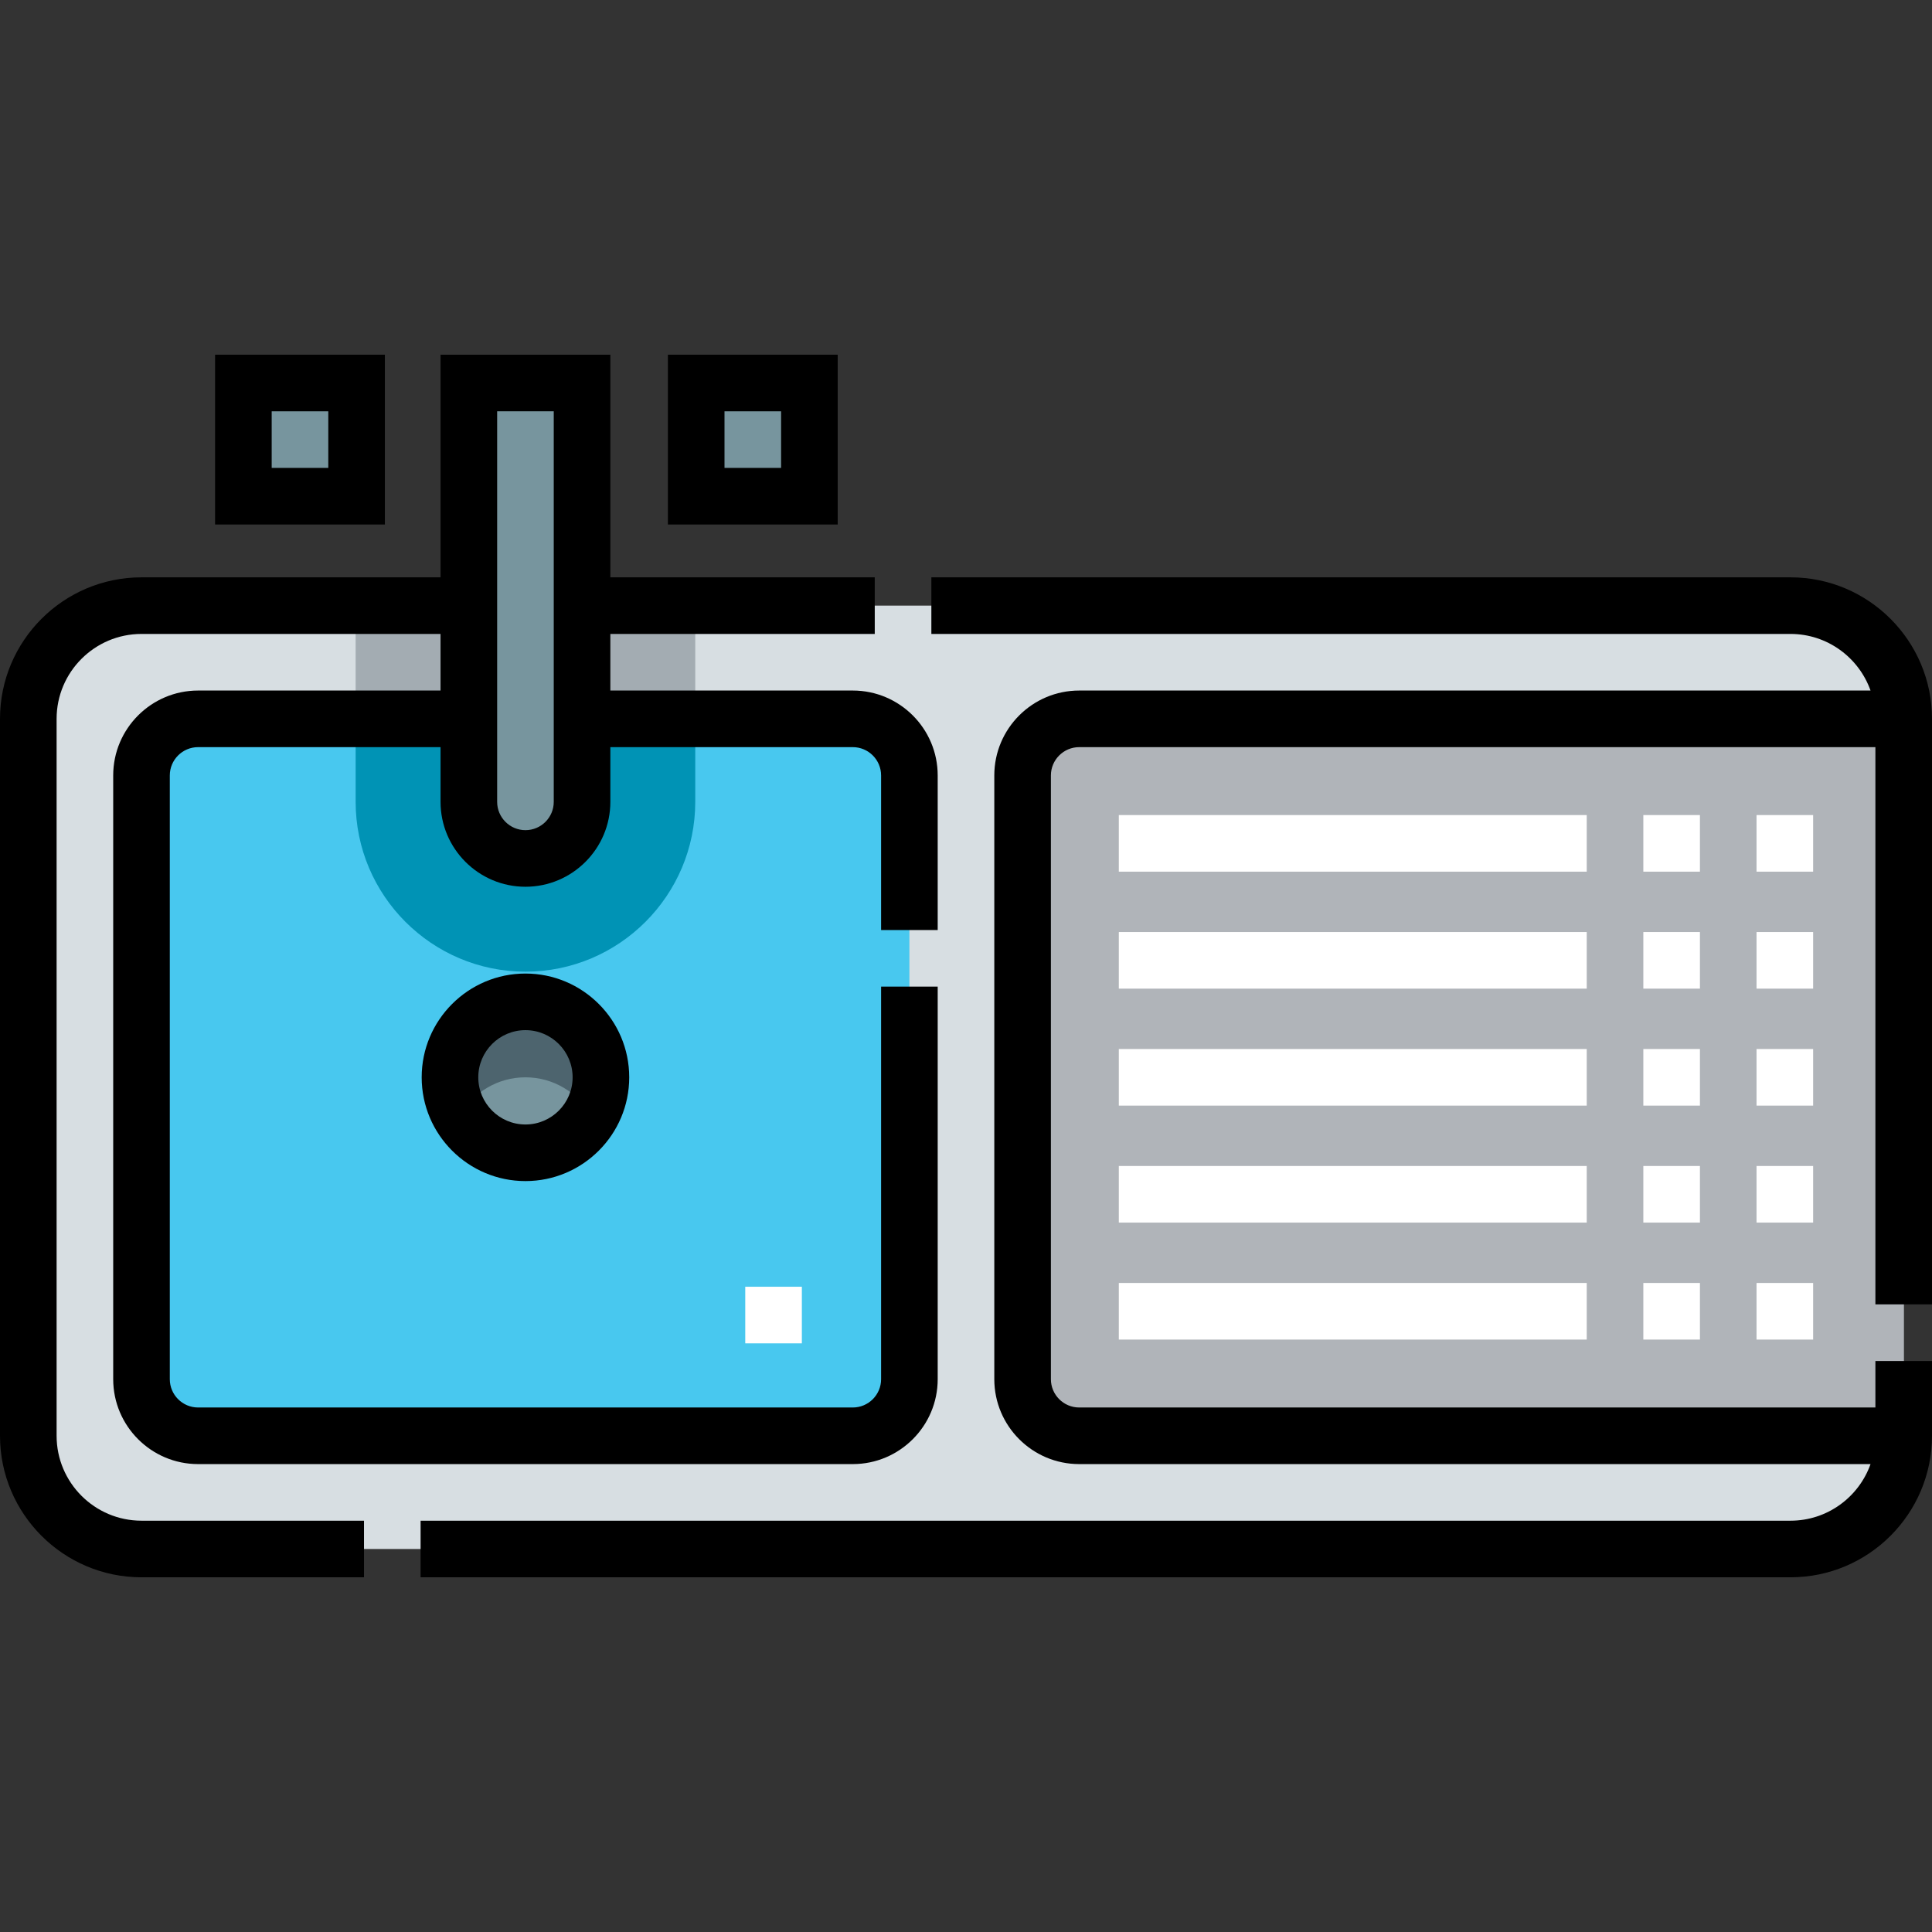
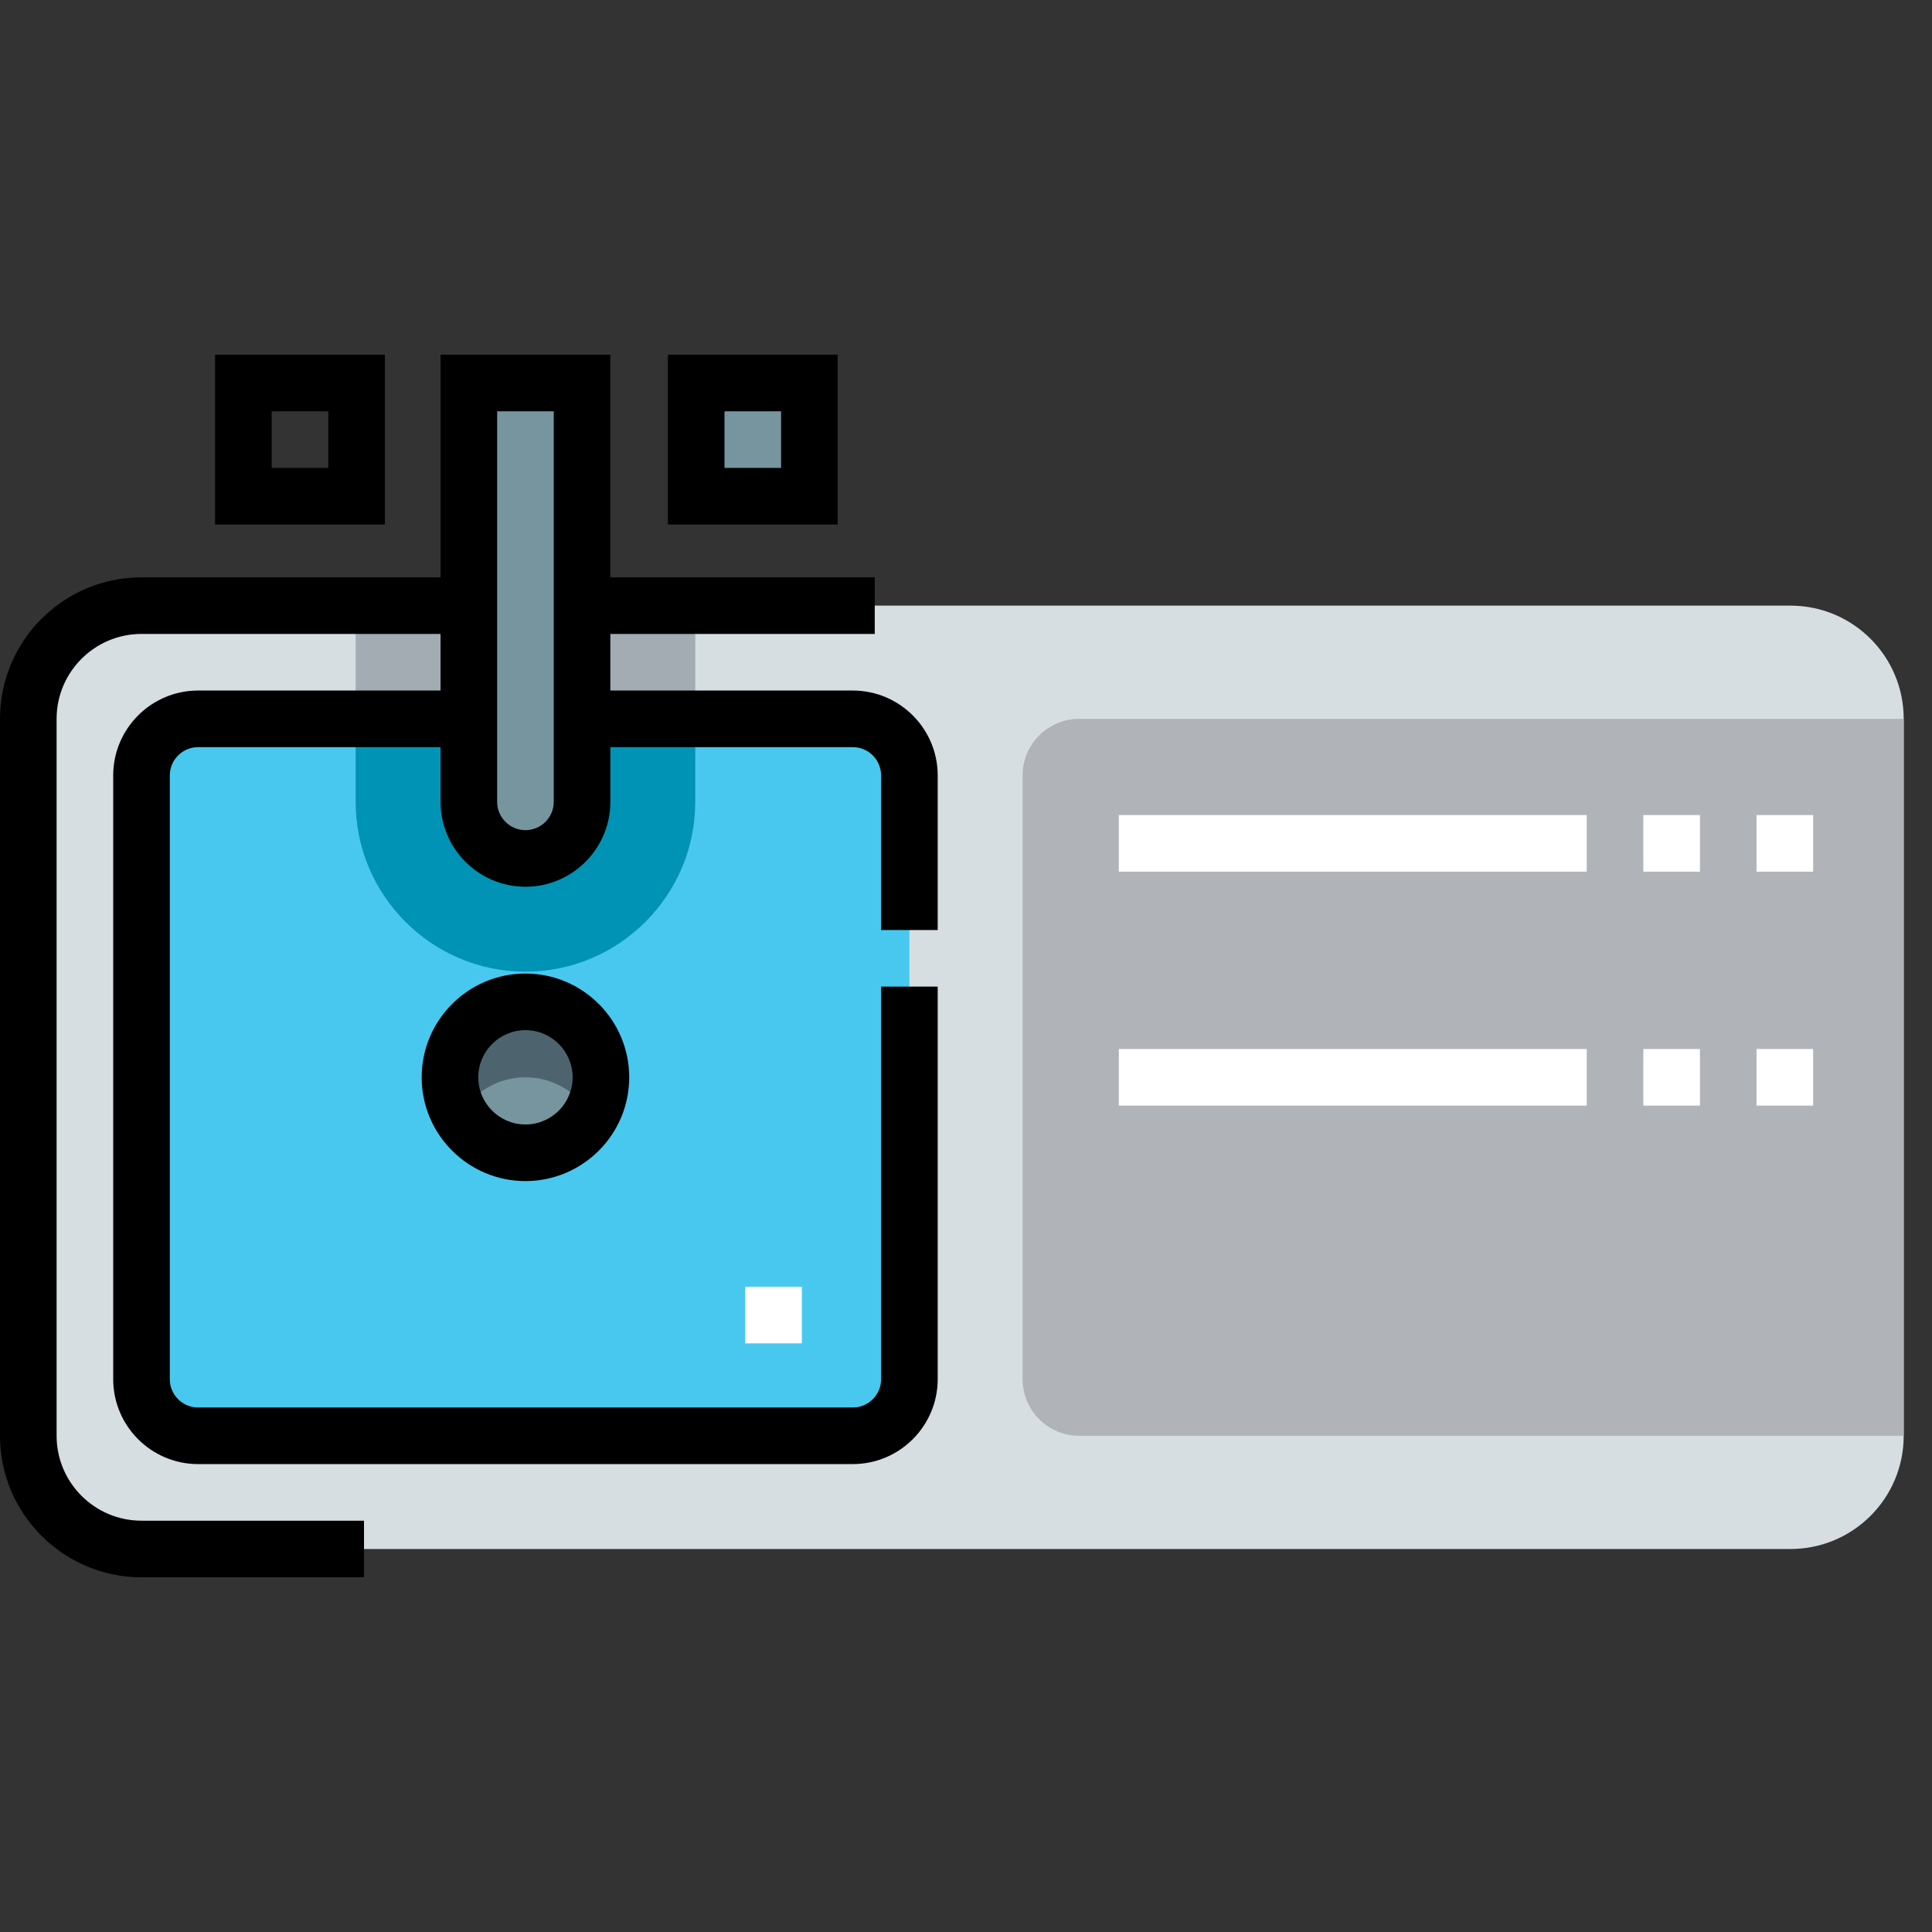
<svg xmlns="http://www.w3.org/2000/svg" height="512pt" viewBox="0 -94 512 512" width="512pt">
  <rect x="0" y="-94" width="512" height="512" fill="#333333" stroke="none" />
  <path d="m504.5 96.5v190c0 16.57-13.43 30-30 30h-437c-16.57 0-30-13.43-30-30v-190c0-16.57 13.43-30 30-30h437c16.57 0 30 13.43 30 30zm0 0" fill="#d7dee2" />
  <path d="m241 111.5v160c0 8.281-6.719 15-15 15h-173.5c-8.281 0-15-6.719-15-15v-160c0-8.281 6.719-15 15-15h173.5c8.281 0 15 6.719 15 15zm0 0" fill="#48c8ef" />
  <path d="m94.25 66.5h90v30h-90zm0 0" fill="#a3acb2" />
  <path d="m286 96.5c-8.285 0-15 6.715-15 15v160c0 8.285 6.715 15 15 15h218.5v-190zm0 0" fill="#b0b4b9" />
  <path d="m184.25 96.5v22c0 24.809-20.191 45-45 45s-45-20.191-45-45v-22zm0 0" fill="#0093b5" />
  <path d="m139.25 133.5c-8.285 0-15-6.715-15-15v-111h30v111c0 8.285-6.715 15-15 15zm0 0" fill="#77959e" />
  <path d="m184.5 7.5h30v30h-30zm0 0" fill="#77959e" />
-   <path d="m64.5 7.5h30v30h-30zm0 0" fill="#77959e" />
  <path d="m159.25 191.5c0 11.047-8.953 20-20 20s-20-8.953-20-20 8.953-20 20-20 20 8.953 20 20zm0 0" fill="#77959e" />
  <path d="m139.25 191.5c7.398 0 13.844 4.027 17.301 10 1.707-2.945 2.699-6.352 2.699-10 0-11.047-8.953-20-20-20s-20 8.953-20 20c0 3.648.992 7.055 2.699 10 3.457-5.973 9.902-10 17.301-10zm0 0" fill="#4d646e" />
  <path d="m222 0h-45v45h45zm-15 30h-15v-15h15zm0 0" />
  <path d="m102 0h-45v45h45zm-15 30h-15v-15h15zm0 0" />
  <path d="m139.25 164c-15.164 0-27.5 12.336-27.5 27.5s12.336 27.5 27.5 27.5 27.5-12.336 27.5-27.5-12.336-27.5-27.5-27.5zm0 40c-6.895 0-12.5-5.605-12.5-12.5s5.605-12.5 12.5-12.5 12.5 5.605 12.5 12.5-5.605 12.5-12.5 12.5zm0 0" />
  <path d="m15 286.5v-190c0-12.406 10.094-22.5 22.5-22.5h79.25v15h-64.25c-12.406 0-22.5 10.094-22.5 22.5v160c0 12.406 10.094 22.5 22.5 22.5h173.5c12.406 0 22.5-10.094 22.5-22.5v-104.035h-15v104.035c0 4.137-3.363 7.5-7.5 7.5h-173.5c-4.137 0-7.5-3.363-7.5-7.5v-160c0-4.137 3.363-7.5 7.5-7.5h64.25v14.5c0 12.406 10.094 22.5 22.5 22.5s22.5-10.094 22.5-22.5v-14.5h64.25c4.137 0 7.5 3.363 7.5 7.5v40.965h15v-40.965c0-12.406-10.094-22.5-22.5-22.5h-64.25v-15h70.07v-15h-70.07v-59h-45v59h-79.25c-20.68 0-37.5 16.82-37.5 37.5v190c0 20.68 16.82 37.5 37.5 37.5h58.965v-15h-58.965c-12.406 0-22.5-10.094-22.5-22.5zm116.75-271.5h15v103.5c0 4.137-3.363 7.5-7.5 7.5s-7.5-3.363-7.5-7.5zm0 0" />
-   <path d="m512 251.68v-155.18c0-20.68-16.82-37.5-37.5-37.5h-227.68v15h227.68c9.777 0 18.113 6.27 21.211 15h-209.711c-12.406 0-22.5 10.094-22.5 22.5v160c0 12.406 10.094 22.5 22.5 22.5h209.711c-3.098 8.73-11.434 15-21.211 15h-363.035v15h363.035c20.68 0 37.5-16.82 37.5-37.5v-19.82h-15v12.32h-211c-4.137 0-7.5-3.363-7.5-7.5v-160c0-4.137 3.363-7.5 7.5-7.5h211v147.68zm0 0" />
  <g fill="#fff">
    <path d="m480.5 137h-15v-15h15zm-30 0h-15v-15h15zm-30 0h-124v-15h124zm0 0" />
-     <path d="m480.5 168h-15v-15h15zm-30 0h-15v-15h15zm-30 0h-124v-15h124zm0 0" />
    <path d="m480.5 199h-15v-15h15zm-30 0h-15v-15h15zm-30 0h-124v-15h124zm0 0" />
-     <path d="m480.5 230h-15v-15h15zm-30 0h-15v-15h15zm-30 0h-124v-15h124zm0 0" />
-     <path d="m480.5 261h-15v-15h15zm-30 0h-15v-15h15zm-30 0h-124v-15h124zm0 0" />
    <path d="m197.5 247h15v15h-15zm0 0" />
  </g>
</svg>